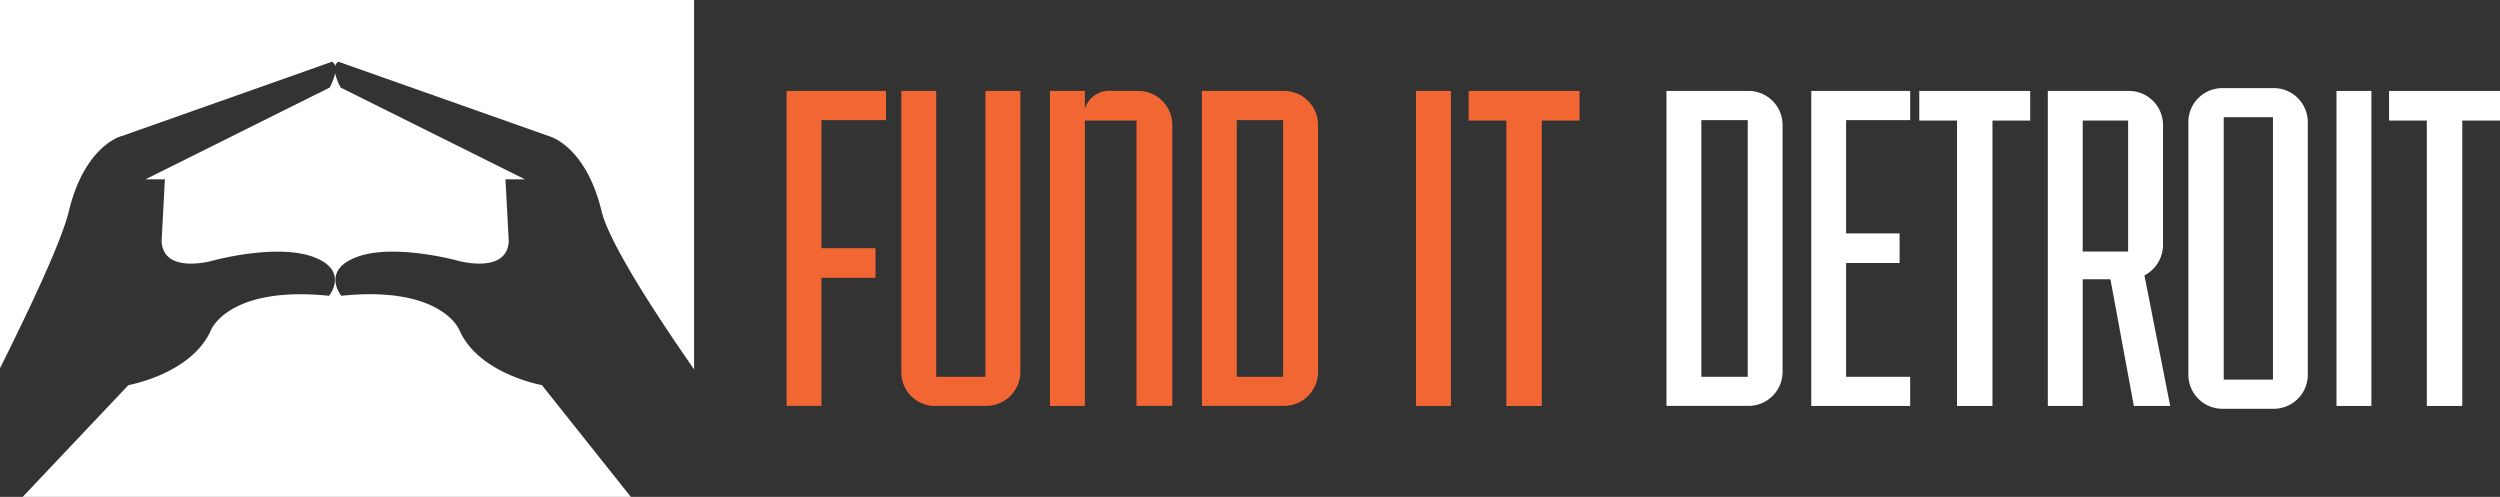
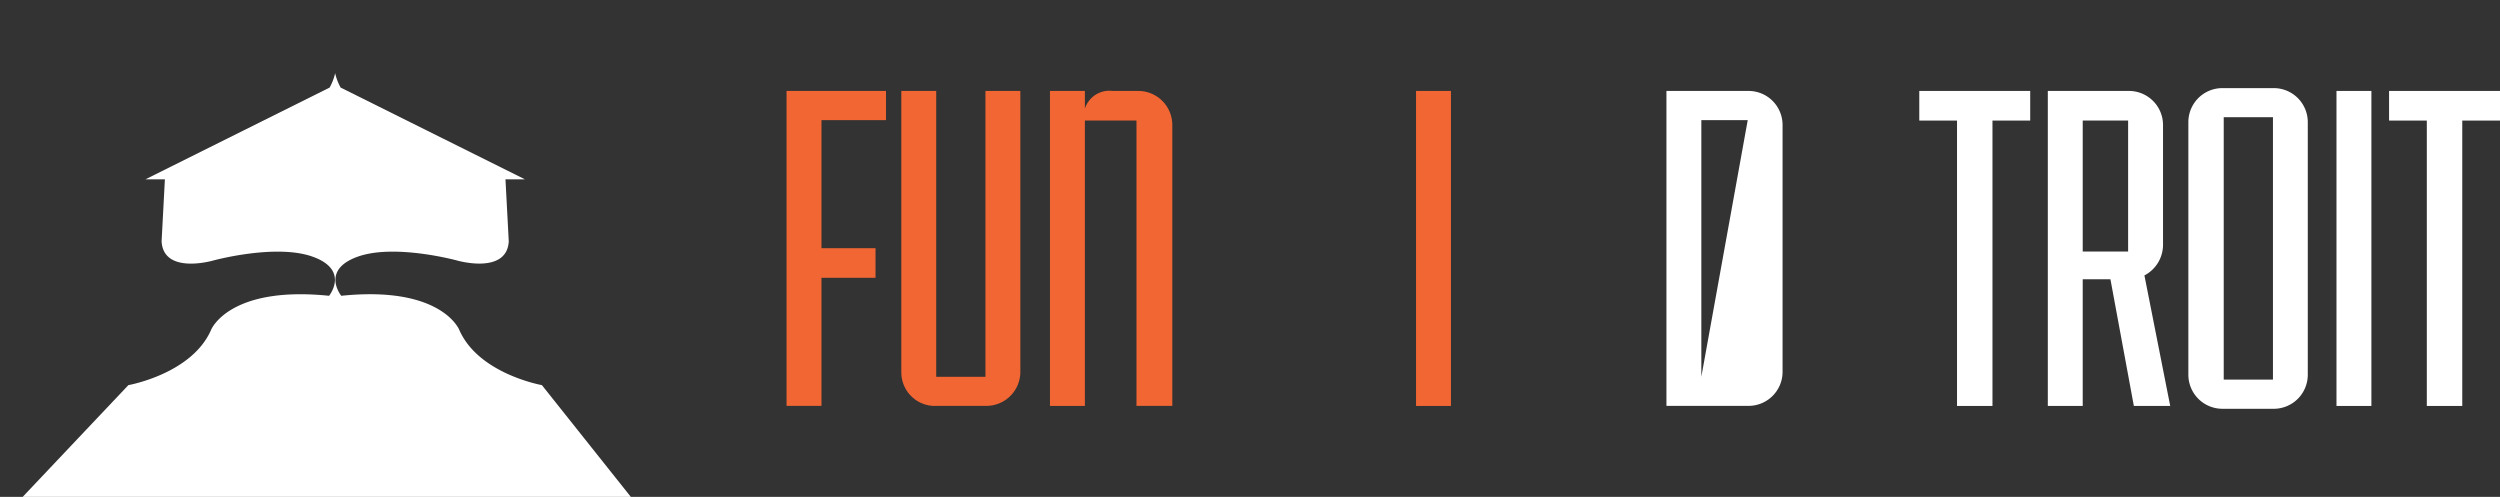
<svg xmlns="http://www.w3.org/2000/svg" width="326.58" height="64.91" viewBox="0 0 326.58 64.91">
  <rect x="0" y="0" width="326.58" height="64.91" fill="#333333" stroke="none" />
  <defs>
    <clipPath id="clip-path">
      <rect id="Rectangle_3" data-name="Rectangle 3" width="326.58" height="64.91" transform="translate(160 100)" fill="#fff" />
    </clipPath>
  </defs>
  <g id="Group_2" data-name="Group 2" transform="translate(-160 -100)" clip-path="url(#clip-path)">
    <path id="Path_9" data-name="Path 9" d="M230.8,150.31s-8.3-1.46-10.81-7.23c0,0-2.31-5.79-15.41-4.44,0,0-2.72-3.35,2.12-5.1s13.05.5,13.05.5,6.46,1.86,6.71-2.51l-.43-8.1h2.55L204.5,111.44a7.031,7.031,0,0,1-.72-1.88,7.031,7.031,0,0,1-.72,1.88l-24.07,11.99h2.55l-.43,8.1c.25,4.38,6.71,2.51,6.71,2.51s8.21-2.25,13.05-.5,2.12,5.1,2.12,5.1c-13.1-1.34-15.41,4.44-15.41,4.44-2.51,5.77-10.81,7.23-10.81,7.23l-13.81,14.6h79.45l-11.62-14.6Z" fill="#fff" />
-     <path id="Path_10" data-name="Path 10" d="M175.89,117.78l27.49-9.72a.946.946,0,0,1,.41.57.918.918,0,0,1,.41-.57l27.5,9.72s4.8,1.18,6.89,9.82c.99,4.08,6.83,13.11,12.08,20.65V100H160v48.1c3.85-7.7,8.04-16.56,8.99-20.5,2.09-8.65,6.9-9.83,6.9-9.83" fill="#fff" />
    <path id="Path_11" data-name="Path 11" d="M262.75,153.03V111.88h12.99v3.81h-8.43v16.73h7.06v3.87h-7.06v16.73h-4.56Z" fill="#f26634" />
    <path id="Path_12" data-name="Path 12" d="M282.11,153.03a4.394,4.394,0,0,1-4.37-4.43V111.88h4.56v37.34h6.43V111.88h4.56v36.71a4.445,4.445,0,0,1-4.43,4.43h-6.74Z" fill="#f26634" />
    <path id="Path_13" data-name="Path 13" d="M308.46,153.03V115.75h-6.74v37.28h-4.56V111.88h4.56v2.31a3.366,3.366,0,0,1,3.62-2.31h3.37a4.445,4.445,0,0,1,4.43,4.43v36.71h-4.68Z" fill="#f26634" />
-     <path id="Path_14" data-name="Path 14" d="M317.01,153.03V111.88h10.74a4.445,4.445,0,0,1,4.43,4.43v32.28a4.445,4.445,0,0,1-4.43,4.43H317.01Zm10.61-37.34h-6.06v33.53h6.06Z" fill="#f26634" />
    <path id="Path_15" data-name="Path 15" d="M344.98,153.03V111.88h4.56v41.15Z" fill="#f26634" />
-     <path id="Path_16" data-name="Path 16" d="M356.78,153.03V115.75h-4.93v-3.87h14.49v3.87h-4.93v37.28h-4.63Z" fill="#f26634" />
-     <path id="Path_17" data-name="Path 17" d="M377.69,153.03V111.88h10.74a4.445,4.445,0,0,1,4.43,4.43v32.28a4.445,4.445,0,0,1-4.43,4.43H377.69Zm10.62-37.34h-6.06v33.53h6.06Z" fill="#fff" />
-     <path id="Path_18" data-name="Path 18" d="M396.61,153.03V111.88h12.92v3.81h-8.37v14.8h6.99v3.87h-6.99v14.86h8.37v3.81Z" fill="#fff" />
+     <path id="Path_17" data-name="Path 17" d="M377.69,153.03V111.88h10.74a4.445,4.445,0,0,1,4.43,4.43v32.28a4.445,4.445,0,0,1-4.43,4.43H377.69Zm10.62-37.34h-6.06v33.53Z" fill="#fff" />
    <path id="Path_19" data-name="Path 19" d="M415.65,153.03V115.75h-4.93v-3.87h14.49v3.87h-4.93v37.28h-4.63Z" fill="#fff" />
    <path id="Path_20" data-name="Path 20" d="M438.75,153.03l-3.06-16.55h-3.62v16.55h-4.56V111.88h10.62a4.451,4.451,0,0,1,4.43,4.43v15.67a4.518,4.518,0,0,1-2.43,4l3.37,17.05ZM438,115.75h-5.93v17.11H438Z" fill="#fff" />
    <path id="Path_21" data-name="Path 21" d="M450.3,153.4a4.451,4.451,0,0,1-4.43-4.43V115.94a4.445,4.445,0,0,1,4.43-4.43h6.74a4.445,4.445,0,0,1,4.43,4.43v33.03a4.445,4.445,0,0,1-4.43,4.43Zm6.62-38.09h-6.43v34.28h6.43Z" fill="#fff" />
    <path id="Path_22" data-name="Path 22" d="M465.22,153.03V111.88h4.56v41.15Z" fill="#fff" />
    <path id="Path_23" data-name="Path 23" d="M477.02,153.03V115.75h-4.93v-3.87h14.49v3.87h-4.93v37.28h-4.63Z" fill="#fff" />
  </g>
</svg>